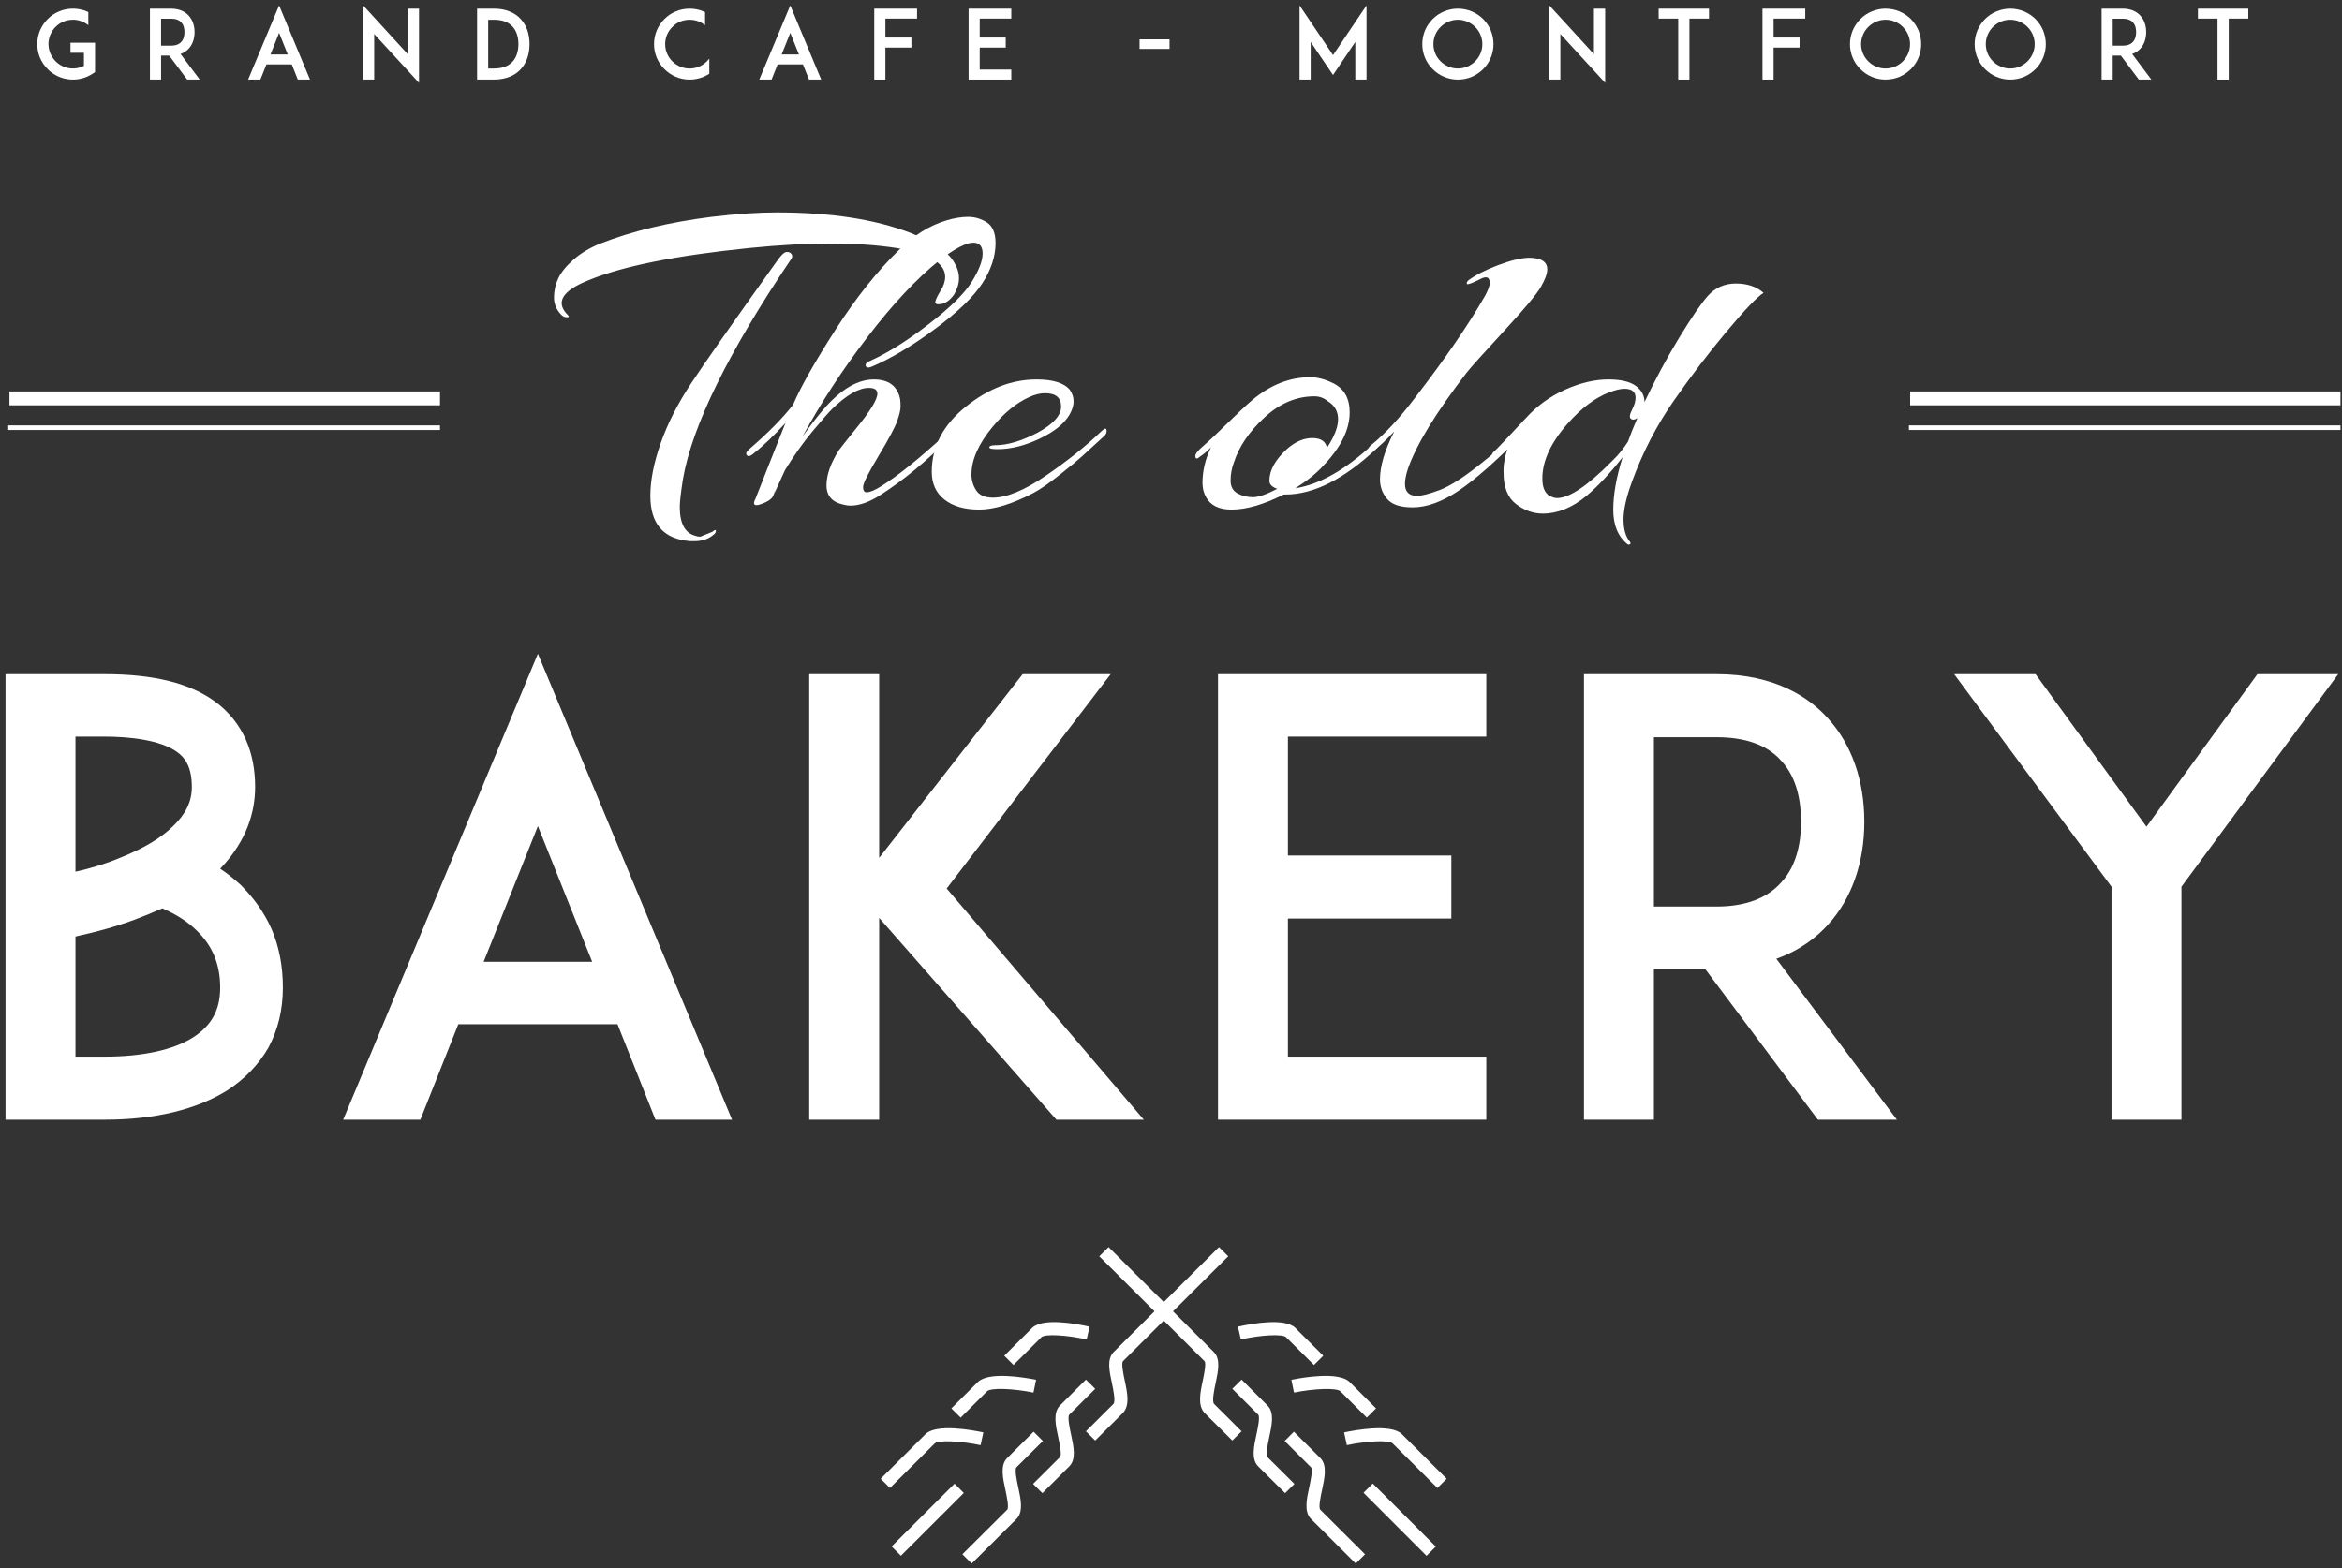
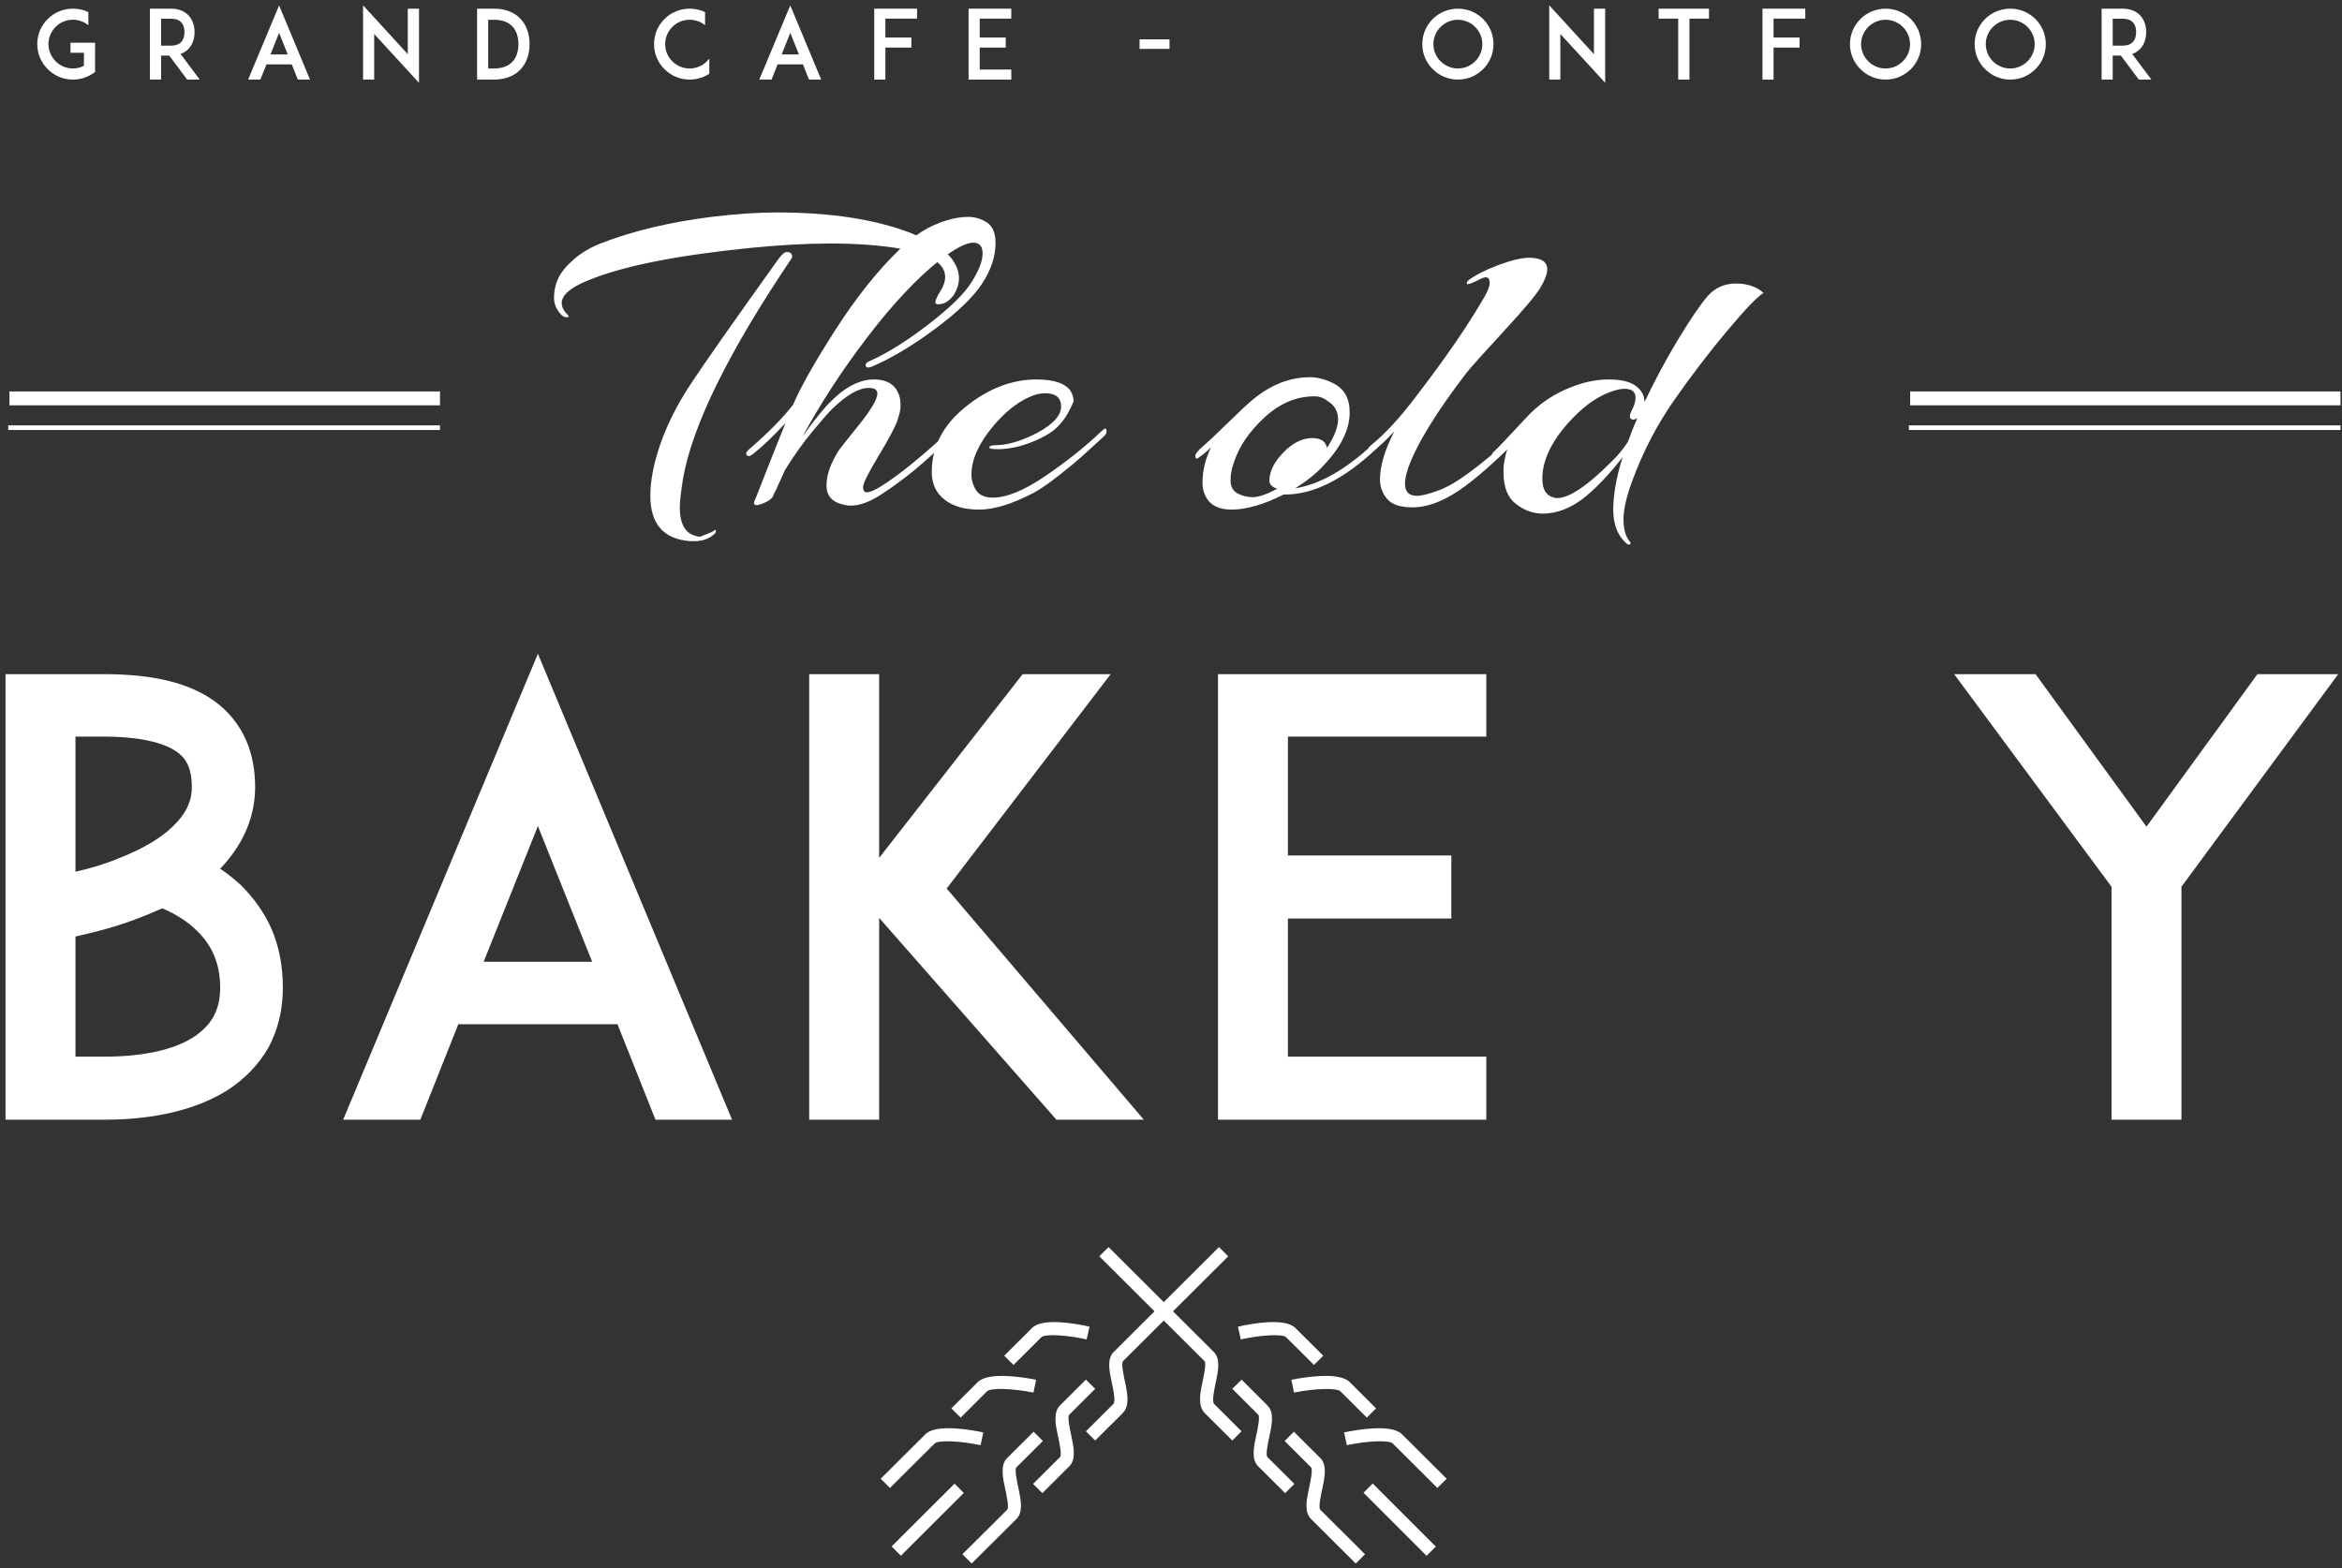
<svg xmlns="http://www.w3.org/2000/svg" width="336px" height="225px" viewBox="0 0 336 225" version="1.1">
  <rect x="0" y="0" width="336" height="225" fill="#333333" stroke="none" />
  <title>Layer_1</title>
  <desc>Created with Sketch.</desc>
  <defs />
  <g id="Page-1" stroke="none" stroke-width="1" fill="none" fill-rule="evenodd">
    <g id="Home-TOB" transform="translate(-552, -189)" fill="#FFFFFF">
      <g id="head-slide-/-video" transform="translate(20, 23)">
        <g id="logo" transform="translate(532, 166)">
          <g id="Layer_1">
            <g id="Group">
              <g transform="translate(79.469, 29.8)" id="Shape">
                <path d="M56.13,9.923 C56.13,7.927 53.784,6.546 49.09,5.779 C46.36,5.356 43.234,5.141 39.714,5.141 C36.197,5.141 32.324,5.356 28.102,5.779 C17.607,6.844 9.929,8.374 5.068,10.37 C1.183,11.9 0.162,13.578 1.996,15.404 C2.21,15.619 2.166,15.724 1.867,15.724 C1.569,15.724 1.312,15.62 1.098,15.404 C0.375,14.684 0.012,13.843 0.012,12.886 C0.012,11.931 0.215,11.018 0.619,10.148 C1.026,9.275 1.759,8.375 2.826,7.439 C3.892,6.503 5.173,5.739 6.665,5.142 C11.229,3.358 16.541,2.085 22.597,1.32 C26.138,0.895 29.254,0.682 31.94,0.682 C39.661,0.682 46.061,1.659 51.138,3.613 C54.464,4.93 56.554,6.332 57.408,7.82 C57.877,8.583 58.111,9.35 58.111,10.113 C58.111,10.88 57.877,11.667 57.408,12.471 C56.853,13.237 56.256,13.683 55.615,13.81 C54.977,13.936 54.679,13.831 54.719,13.49 C54.805,13.108 55.062,12.578 55.489,11.898 C55.914,11.22 56.13,10.558 56.13,9.923 Z M18.505,38.986 C18.207,40.899 18.057,42.217 18.057,42.936 C18.057,45.317 18.803,46.698 20.296,47.08 C20.51,47.164 20.744,47.208 21.001,47.208 L22.728,46.506 C23.067,46.209 23.24,46.168 23.24,46.38 C23.24,46.591 23.111,46.783 22.857,46.954 C22.173,47.549 21.277,47.846 20.168,47.846 L19.528,47.846 C15.732,47.549 13.834,45.381 13.834,41.344 C13.834,39.135 14.325,36.629 15.306,33.825 C16.288,31.019 17.737,28.162 19.657,25.25 C21.576,22.34 25.757,16.382 32.2,7.374 C32.712,6.695 33.103,6.354 33.384,6.354 C33.659,6.354 33.863,6.417 33.991,6.546 C34.119,6.674 34.184,6.799 34.184,6.927 C34.184,7.056 34.161,7.161 34.119,7.245 C25.03,20.716 19.825,31.295 18.505,38.986 Z" />
                <path d="M46.404,26.685 C46.404,26.133 45.997,25.857 45.187,25.857 C43.736,25.857 41.965,26.877 39.876,28.917 C39.364,29.424 38.435,30.489 37.091,32.103 C35.748,33.716 34.436,35.568 33.155,37.646 L31.558,41.152 L31.751,40.516 C31.663,40.686 31.579,40.942 31.494,41.28 C31.28,41.789 30.663,42.216 29.639,42.556 C29.425,42.638 29.232,42.682 29.062,42.682 C28.637,42.682 28.594,42.364 28.933,41.726 C29.103,41.303 29.703,39.783 30.725,37.169 C31.751,34.557 32.582,32.463 33.22,30.892 C31.558,32.72 30.001,34.206 28.55,35.352 C28.125,35.693 27.824,35.736 27.654,35.48 C27.613,35.439 27.59,35.352 27.59,35.224 C27.59,35.098 27.78,34.866 28.167,34.525 C30.768,32.272 32.816,30.191 34.308,28.279 C35.418,25.688 37.455,22.088 40.419,17.474 C43.383,12.866 46.425,9.052 49.538,6.035 C51.627,3.955 53.889,2.553 56.32,1.827 C57.43,1.489 58.464,1.32 59.423,1.32 C60.385,1.32 61.281,1.583 62.112,2.114 C62.943,2.648 63.359,3.635 63.359,5.08 C63.359,6.992 62.719,8.924 61.44,10.881 C60.158,12.833 57.897,15.013 54.655,17.413 C51.415,19.812 48.408,21.609 45.634,22.798 C45.121,23.011 44.823,22.979 44.738,22.703 C44.653,22.425 44.866,22.182 45.379,21.97 C47.851,20.864 50.636,19.125 53.728,16.744 C56.821,14.365 58.89,12.337 59.934,10.657 C60.982,8.978 61.504,7.62 61.504,6.577 C61.504,5.537 61.054,5.017 60.158,5.017 C59.137,5.017 57.513,5.867 55.295,7.566 C52.012,10.201 48.565,13.875 44.963,18.591 C41.357,23.307 38.254,28.067 35.653,32.867 C36.844,31.168 37.933,29.769 38.916,28.661 C41.303,25.985 43.63,24.645 45.889,24.645 C48.022,24.645 49.28,25.581 49.666,27.452 C49.707,27.705 49.728,28.067 49.728,28.533 C49.728,29.003 49.571,29.692 49.249,30.605 C48.929,31.522 48.032,33.198 46.562,35.64 C45.091,38.086 44.355,39.562 44.355,40.069 C44.355,40.58 44.525,40.836 44.867,40.836 C45.336,40.836 46.04,40.539 46.976,39.944 C49.367,38.456 52.48,35.95 56.319,32.421 C56.831,31.912 57.075,31.826 57.056,32.168 C57.032,32.509 56.896,32.827 56.639,33.123 C53.482,36.353 50.22,39.052 46.848,41.217 C45.271,42.237 43.843,42.748 42.564,42.748 C42.219,42.748 41.901,42.704 41.602,42.619 C39.94,42.281 39.106,41.356 39.106,39.849 C39.106,38.338 39.704,36.649 40.899,34.779 C41.113,34.485 41.9,33.485 43.267,31.786 C45.357,29.234 46.404,27.536 46.404,26.685 Z" />
-                 <path d="M69.373,32.292 C71.635,31.062 72.764,29.809 72.764,28.532 C72.764,27.258 71.995,26.62 70.462,26.62 C69.736,26.62 68.967,26.812 68.156,27.194 C66.365,28.004 64.636,29.403 62.974,31.4 C60.925,33.865 59.902,36.159 59.902,38.284 C59.902,39.092 60.125,39.849 60.574,40.548 C61.024,41.247 61.821,41.601 62.974,41.601 C64.978,41.601 67.518,40.548 70.588,38.443 C73.66,36.342 76.305,34.228 78.524,32.103 C79.035,31.592 79.292,31.572 79.292,32.038 C79.292,32.335 79.164,32.592 78.906,32.805 C77.329,34.248 76.271,35.214 75.738,35.703 C75.206,36.193 74.151,37.064 72.571,38.318 C70.993,39.571 69.712,40.453 68.732,40.962 C65.704,42.534 63.134,43.32 61.023,43.32 C58.911,43.32 57.246,42.844 56.031,41.885 C54.815,40.93 54.207,39.602 54.207,37.902 C54.207,34.291 55.828,31.178 59.071,28.567 C62.313,25.952 65.704,24.645 69.244,24.645 C71.634,24.645 73.232,25.156 74.045,26.176 C74.385,26.686 74.555,27.227 74.555,27.8 C74.555,28.374 74.364,29.003 73.981,29.682 C73.211,30.999 71.771,32.158 69.661,33.155 C67.548,34.155 65.553,34.651 63.679,34.651 C62.951,34.651 62.557,34.591 62.495,34.462 C62.431,34.334 62.482,34.24 62.654,34.175 C62.824,34.111 63.058,34.08 63.359,34.08 C65.064,34.079 67.069,33.485 69.373,32.292 Z" />
+                 <path d="M69.373,32.292 C71.635,31.062 72.764,29.809 72.764,28.532 C72.764,27.258 71.995,26.62 70.462,26.62 C69.736,26.62 68.967,26.812 68.156,27.194 C66.365,28.004 64.636,29.403 62.974,31.4 C60.925,33.865 59.902,36.159 59.902,38.284 C59.902,39.092 60.125,39.849 60.574,40.548 C61.024,41.247 61.821,41.601 62.974,41.601 C64.978,41.601 67.518,40.548 70.588,38.443 C73.66,36.342 76.305,34.228 78.524,32.103 C79.035,31.592 79.292,31.572 79.292,32.038 C79.292,32.335 79.164,32.592 78.906,32.805 C77.329,34.248 76.271,35.214 75.738,35.703 C75.206,36.193 74.151,37.064 72.571,38.318 C70.993,39.571 69.712,40.453 68.732,40.962 C65.704,42.534 63.134,43.32 61.023,43.32 C58.911,43.32 57.246,42.844 56.031,41.885 C54.815,40.93 54.207,39.602 54.207,37.902 C54.207,34.291 55.828,31.178 59.071,28.567 C62.313,25.952 65.704,24.645 69.244,24.645 C71.634,24.645 73.232,25.156 74.045,26.176 C74.385,26.686 74.555,27.227 74.555,27.8 C73.211,30.999 71.771,32.158 69.661,33.155 C67.548,34.155 65.553,34.651 63.679,34.651 C62.951,34.651 62.557,34.591 62.495,34.462 C62.431,34.334 62.482,34.24 62.654,34.175 C62.824,34.111 63.058,34.08 63.359,34.08 C65.064,34.079 67.069,33.485 69.373,32.292 Z" />
                <path d="M104.694,41.152 C101.835,42.598 99.339,43.32 97.209,43.32 C95.416,43.32 94.2,42.725 93.561,41.537 C93.22,40.942 93.048,40.26 93.048,39.497 C93.048,37.754 93.455,36.055 94.266,34.396 C93.71,34.95 93.178,35.395 92.665,35.736 C92.238,36.118 92.025,36.074 92.025,35.608 C92.025,35.311 92.399,34.842 93.146,34.205 C93.889,33.567 95.033,32.497 96.568,30.987 C98.105,29.48 99.317,28.341 100.216,27.576 C102.814,25.411 105.568,24.327 108.47,24.327 C109.536,24.327 110.622,24.603 111.732,25.155 C113.353,25.921 114.164,27.323 114.164,29.36 C114.164,31.825 112.924,34.355 110.451,36.946 C109.471,38.053 108.105,39.156 106.358,40.26 C109.854,39.709 113.565,37.604 117.491,33.951 C117.702,33.782 117.895,33.707 118.067,33.729 C118.235,33.751 118.322,33.846 118.322,34.015 C118.322,34.185 118.234,34.356 118.067,34.526 C113.373,38.946 109,41.153 104.95,41.153 C104.864,41.152 104.779,41.152 104.694,41.152 Z M110.903,34.461 C111.968,32.846 112.501,31.477 112.501,30.349 C112.501,29.224 112.01,28.363 111.029,27.769 C110.474,27.303 109.835,27.066 109.11,27.066 C106.508,27.066 104.107,28.087 101.91,30.127 C99.713,32.166 98.252,34.333 97.528,36.628 C97.23,37.436 97.08,38.274 97.08,39.145 C97.08,40.015 97.411,40.632 98.072,40.992 C98.733,41.354 99.469,41.536 100.279,41.536 C101.09,41.536 102.262,41.13 103.799,40.324 C103.714,40.324 103.586,40.282 103.416,40.195 C102.904,39.942 102.647,39.6 102.647,39.177 C102.647,37.688 103.481,36.181 105.143,34.649 C106.337,33.59 107.551,33.057 108.791,33.057 C110.026,33.059 110.731,33.527 110.903,34.461 Z" />
                <path d="M122.099,39.624 C122.099,40.77 122.675,41.344 123.826,41.344 C124.507,41.344 125.585,41.068 127.057,40.516 C128.529,39.962 130.438,38.753 132.785,36.883 C135.129,35.014 136.709,33.663 137.519,32.835 C138.33,32.008 138.822,31.603 138.991,31.626 C139.161,31.645 139.225,31.774 139.183,32.008 C139.14,32.24 139.035,32.443 138.864,32.612 C135.236,36.31 132.228,38.965 129.841,40.578 C127.45,42.194 125.234,43 123.187,43 C121.438,43 120.22,42.597 119.539,41.789 C118.855,40.983 118.514,40.047 118.514,38.985 C118.514,37.074 119.196,34.777 120.563,32.102 C118.087,34.736 116.852,35.587 116.852,34.649 C116.852,34.482 116.978,34.289 117.235,34.078 C119.239,32.463 121.393,30.126 123.696,27.066 C127.921,21.586 131.227,16.765 133.614,12.599 C134.041,11.791 134.256,11.196 134.256,10.814 C134.256,9.922 133.765,9.751 132.784,10.304 C131.674,10.858 131.079,11.068 130.993,10.943 C130.905,10.814 130.97,10.646 131.183,10.433 C132.207,9.669 133.615,8.946 135.406,8.265 C137.2,7.586 138.671,7.225 139.822,7.181 C141.615,7.181 142.51,7.735 142.51,8.839 C142.51,9.477 142.2,10.326 141.582,11.389 C140.965,12.45 139.194,14.564 136.271,17.73 C133.348,20.897 131.568,22.883 130.929,23.688 C126.535,29.423 123.74,33.993 122.546,37.392 C122.248,38.284 122.099,39.028 122.099,39.624 Z" />
                <path d="M154.668,39.305 C153.855,41.514 153.451,43.32 153.451,44.723 C153.451,46.124 153.749,47.186 154.349,47.909 C154.475,48.08 154.496,48.195 154.411,48.26 C154.326,48.323 154.261,48.355 154.22,48.355 C154.176,48.355 154.112,48.334 154.027,48.291 C152.661,47.186 151.979,45.541 151.979,43.352 C151.979,41.163 152.427,38.648 153.322,35.8 C151.573,38.055 149.846,39.9 148.141,41.345 C146.095,43.044 144.003,43.895 141.871,43.895 C140.504,43.895 139.226,43.439 138.032,42.524 C136.838,41.612 136.24,40.112 136.24,38.031 C136.196,37.011 136.388,35.842 136.814,34.525 C135.963,35.288 135.417,35.758 135.183,35.927 C134.949,36.097 134.79,36.097 134.704,35.927 C134.62,35.758 134.576,35.598 134.576,35.449 C134.576,35.301 134.714,35.109 134.992,34.876 C135.27,34.643 136.749,33.081 139.439,30.191 C141.016,28.448 142.893,27.091 145.068,26.111 C147.245,25.134 149.314,24.645 151.277,24.645 C153.068,24.645 154.38,24.955 155.211,25.57 C156.042,26.187 156.459,26.962 156.459,27.897 C157.995,24.668 159.647,21.598 161.418,18.686 C163.189,15.777 164.564,13.771 165.544,12.663 C166.612,11.474 167.956,10.88 169.575,10.88 C171.196,10.88 172.518,11.326 173.543,12.218 C172.648,12.769 170.898,14.599 168.297,17.7 C165.696,20.801 163.157,24.127 160.681,27.675 C158.208,31.222 156.204,35.098 154.668,39.305 Z M155.179,27.258 C155.179,26.408 154.644,25.985 153.579,25.985 C153.023,25.985 152.301,26.155 151.405,26.496 C149.399,27.258 147.414,28.745 145.454,30.957 C143.022,33.717 141.805,36.352 141.805,38.858 C141.805,40.348 142.297,41.24 143.277,41.537 C143.491,41.622 143.704,41.665 143.918,41.665 C145.665,41.665 148.269,39.922 151.725,36.438 C152.661,35.545 153.452,34.59 154.092,33.569 C154.432,32.592 154.882,31.465 155.435,30.191 C155.052,30.447 154.744,30.479 154.506,30.287 C154.272,30.097 154.328,29.672 154.669,29.013 C155.007,28.353 155.179,27.769 155.179,27.258 Z" />
              </g>
              <g transform="translate(0, 93.124)" id="Shape">
                <path d="M40.582,48.581 C40.582,51.769 39.892,54.609 38.509,57.197 C37.124,59.607 35.136,61.678 32.626,63.313 C28.213,66.07 22.245,67.536 14.978,67.536 L9.271,67.536 L0.793,67.536 L0.793,3.608 L10.827,3.608 L14.978,3.608 C22.071,3.608 27.262,4.902 30.895,7.573 C32.883,9.035 34.355,10.932 35.307,13.086 C36.171,15.067 36.603,17.309 36.603,19.808 C36.603,23.249 35.48,27.472 31.587,31.523 C32.626,32.212 33.575,32.985 34.528,33.846 C36.432,35.741 37.901,37.809 38.941,40.134 C40.063,42.719 40.582,45.562 40.582,48.581 Z M10.828,12.568 L10.828,31.953 C12.817,31.523 15.151,30.834 17.402,29.884 C20.603,28.593 23.111,27.127 24.841,25.404 C26.658,23.678 27.522,21.874 27.522,19.807 C27.522,16.703 26.399,15.499 25.446,14.809 C23.025,13 18.353,12.567 14.979,12.567 L10.828,12.567 L10.828,12.568 Z M31.587,48.581 C31.587,45.218 30.463,42.547 28.214,40.392 C26.917,39.101 25.273,38.066 23.284,37.206 C22.42,37.551 21.553,37.981 20.604,38.328 C17.055,39.79 13.51,40.65 10.828,41.253 L10.828,58.488 L14.978,58.488 C20.428,58.488 24.841,57.54 27.694,55.733 C30.375,54.008 31.587,51.769 31.587,48.581 Z" />
                <path d="M88.59,53.836 L65.754,53.836 L60.305,67.537 L49.233,67.537 L77.171,0.68 L105.026,67.537 L94.04,67.537 L88.59,53.836 Z M84.957,44.875 L77.171,25.405 L69.388,44.875 L84.957,44.875 L84.957,44.875 Z" />
                <polygon points="151.562 67.536 126.13 38.582 126.13 67.536 116.096 67.536 116.096 3.608 126.13 3.608 126.13 29.968 146.717 3.608 159.346 3.608 135.818 34.365 164.103 67.536 151.562 67.536" />
                <polygon points="184.775 29.625 208.219 29.625 208.219 38.67 184.775 38.67 184.775 58.487 213.235 58.487 213.235 67.536 184.691 67.536 174.743 67.536 174.743 3.608 184.691 3.608 213.235 3.608 213.235 12.568 184.775 12.568" />
-                 <path d="M272.141,67.536 L260.809,67.536 L244.635,45.91 L237.281,45.91 L237.281,67.536 L227.249,67.536 L227.249,3.608 L235.724,3.608 L246.276,3.608 C254.755,3.608 259.684,7.055 262.281,9.985 C265.653,13.688 267.471,18.859 267.471,24.801 C267.471,30.661 265.654,35.827 262.281,39.529 C260.723,41.252 258.302,43.236 254.842,44.443 L272.141,67.536 Z M246.276,36.95 C250.429,36.95 253.545,35.742 255.533,33.503 C257.955,30.919 258.388,27.299 258.388,24.802 C258.388,22.219 257.955,18.602 255.533,16.015 C253.545,13.776 250.429,12.656 246.276,12.656 L237.281,12.656 L237.281,36.95 L246.276,36.95 Z" />
                <polygon points="312.967 34.107 312.967 67.536 302.932 67.536 302.932 34.107 280.357 3.609 292.036 3.609 307.949 25.492 323.866 3.609 335.457 3.609" />
              </g>
              <g transform="translate(4.675, 0)" id="Shape">
                <path d="M8.963,7.579 L8.963,10.335 L8.605,10.584 C8.592,10.584 8.592,10.584 8.577,10.597 C8.563,10.61 8.536,10.625 8.523,10.625 C8.507,10.638 8.495,10.65 8.479,10.65 C8.466,10.665 8.454,10.678 8.425,10.678 C8.412,10.691 8.397,10.706 8.37,10.719 C8.355,10.732 8.342,10.732 8.329,10.746 C8.313,10.76 8.301,10.76 8.285,10.773 C8.26,10.787 8.244,10.787 8.219,10.801 C8.203,10.813 8.191,10.813 8.178,10.828 C8.162,10.841 8.137,10.853 8.109,10.853 C8.096,10.869 8.096,10.869 8.081,10.882 L8.054,10.882 C8.039,10.897 8.013,10.909 7.985,10.923 C7.957,10.937 7.916,10.95 7.887,10.963 C7.887,10.963 7.887,10.963 7.874,10.979 C7.295,11.24 6.69,11.376 6.044,11.418 C6.044,11.418 6.044,11.418 6.028,11.418 L5.918,11.418 L5.905,11.418 L5.782,11.418 C5.231,11.418 4.68,11.335 4.171,11.156 L4.159,11.156 C4.102,11.143 4.06,11.115 4.006,11.102 C3.937,11.074 3.867,11.048 3.8,11.02 C3.621,10.951 3.455,10.869 3.304,10.772 C2.89,10.554 2.504,10.266 2.175,9.923 C1.706,9.457 1.336,8.924 1.073,8.307 C0.88,7.839 0.743,7.345 0.703,6.837 C0.69,6.673 0.675,6.494 0.675,6.331 L0.675,6.069 C0.716,5.479 0.84,4.89 1.074,4.344 C1.337,3.739 1.707,3.19 2.176,2.724 C2.643,2.257 3.182,1.889 3.801,1.64 C4.422,1.369 5.093,1.242 5.783,1.242 L5.906,1.242 L5.919,1.242 L6.029,1.242 L6.045,1.242 C6.086,1.242 6.128,1.242 6.169,1.258 C6.76,1.3 7.339,1.435 7.887,1.681 C7.887,1.681 7.887,1.697 7.903,1.697 C7.931,1.71 7.957,1.725 7.985,1.738 L7.998,1.738 L7.998,3.617 C7.793,3.438 7.558,3.301 7.311,3.178 C7.103,3.081 6.884,3 6.678,2.946 C6.662,2.946 6.649,2.946 6.637,2.93 L6.596,2.93 C6.58,2.917 6.568,2.917 6.539,2.917 C6.539,2.917 6.526,2.917 6.511,2.903 C6.457,2.888 6.387,2.888 6.333,2.875 L6.307,2.875 C6.292,2.875 6.267,2.86 6.251,2.86 L6.223,2.86 C6.211,2.86 6.182,2.86 6.169,2.846 L6.128,2.846 L6.046,2.846 C6.03,2.846 6.018,2.834 6.005,2.834 L5.964,2.834 L5.907,2.834 L5.878,2.834 L5.783,2.834 C5.135,2.834 4.517,2.998 3.979,3.327 C3.966,3.34 3.938,3.353 3.91,3.369 C3.691,3.505 3.483,3.668 3.305,3.861 C3.248,3.915 3.182,3.971 3.125,4.04 C3.125,4.04 3.125,4.053 3.112,4.053 C3.043,4.135 2.989,4.218 2.932,4.299 C2.92,4.315 2.907,4.327 2.907,4.327 C2.879,4.368 2.85,4.409 2.824,4.45 C2.809,4.466 2.796,4.491 2.796,4.507 C2.588,4.835 2.454,5.176 2.369,5.547 C2.356,5.562 2.356,5.562 2.356,5.575 C2.328,5.711 2.3,5.849 2.287,5.985 L2.287,6.136 C2.274,6.206 2.274,6.262 2.274,6.329 C2.274,6.386 2.274,6.439 2.287,6.507 C2.3,6.766 2.34,7.028 2.41,7.273 C2.578,7.85 2.879,8.37 3.306,8.796 C3.968,9.455 4.848,9.824 5.783,9.824 L5.879,9.824 C5.895,9.824 5.908,9.824 5.92,9.811 L5.976,9.811 L6.017,9.811 L6.058,9.811 L6.128,9.811 C6.128,9.797 6.141,9.797 6.154,9.797 L6.211,9.797 L6.236,9.797 C6.333,9.781 6.442,9.756 6.54,9.74 C6.556,9.74 6.556,9.74 6.569,9.727 C6.581,9.727 6.609,9.727 6.623,9.712 L6.663,9.712 C6.679,9.698 6.692,9.698 6.704,9.698 C6.72,9.685 6.747,9.685 6.76,9.685 C6.774,9.685 6.789,9.669 6.789,9.669 C6.98,9.615 7.173,9.546 7.353,9.452 L7.366,9.452 L7.366,7.573 L5.438,7.573 L5.438,6.132 L8.964,6.132 L8.964,7.579 L8.963,7.579 Z" />
                <path d="M23.982,11.419 L22.178,11.419 L19.605,7.977 L18.435,7.977 L18.435,11.419 L16.837,11.419 L16.837,1.243 L18.188,1.243 L19.868,1.243 C21.216,1.243 22.001,1.792 22.412,2.258 C22.95,2.848 23.239,3.671 23.239,4.616 C23.239,5.549 22.95,6.372 22.412,6.964 C22.165,7.236 21.782,7.551 21.228,7.743 L23.982,11.419 Z M19.867,6.552 C20.525,6.552 21.022,6.36 21.339,6.004 C21.725,5.591 21.791,5.017 21.791,4.617 C21.791,4.207 21.725,3.63 21.339,3.22 C21.023,2.862 20.525,2.685 19.867,2.685 L18.434,2.685 L18.434,6.552 L19.867,6.552 Z" />
                <path d="M37.187,9.237 L33.551,9.237 L32.683,11.419 L30.921,11.419 L35.366,0.777 L39.8,11.419 L38.05,11.419 L37.187,9.237 Z M36.607,7.812 L35.366,4.714 L34.13,7.812 L36.607,7.812 Z" />
                <polygon points="49.009 4.879 49.009 11.419 47.414 11.419 47.414 0.765 53.828 7.771 53.828 1.243 55.439 1.243 55.439 11.884" />
                <path d="M71.299,6.331 C71.299,7.771 70.875,9.004 70.063,9.895 C69.619,10.39 69.071,10.773 68.424,11.021 C67.763,11.282 67.019,11.419 66.193,11.419 L64.306,11.419 L63.771,11.419 L63.771,1.243 L65.366,1.243 L66.192,1.243 C67.018,1.243 67.762,1.37 68.423,1.641 C69.071,1.89 69.618,2.272 70.062,2.766 C70.875,3.658 71.299,4.891 71.299,6.331 Z M69.702,6.331 C69.702,5.29 69.414,4.427 68.878,3.835 C68.271,3.165 67.376,2.836 66.192,2.836 L65.366,2.836 L65.366,9.827 L66.192,9.827 C67.376,9.827 68.271,9.487 68.878,8.827 C69.414,8.238 69.702,7.359 69.702,6.331 Z" />
                <path d="M97.087,10.584 C96.824,10.747 96.549,10.899 96.258,11.022 C95.625,11.283 94.951,11.42 94.264,11.42 C93.574,11.42 92.9,11.284 92.28,11.022 C91.659,10.76 91.125,10.391 90.657,9.925 C90.189,9.459 89.816,8.926 89.556,8.309 C89.293,7.69 89.157,7.016 89.157,6.332 C89.157,5.648 89.294,4.976 89.556,4.346 C89.816,3.741 90.189,3.192 90.657,2.726 C91.125,2.259 91.66,1.891 92.28,1.642 C92.9,1.371 93.574,1.244 94.264,1.244 C94.951,1.244 95.625,1.371 96.258,1.642 C96.327,1.67 96.41,1.711 96.48,1.739 L96.48,3.618 C95.859,3.11 95.091,2.837 94.264,2.837 C93.328,2.837 92.445,3.192 91.784,3.865 C91.125,4.523 90.754,5.399 90.754,6.332 C90.754,7.266 91.125,8.144 91.784,8.799 C92.445,9.459 93.327,9.827 94.264,9.827 C95.201,9.827 96.08,9.459 96.739,8.799 C96.865,8.676 96.975,8.553 97.087,8.416 L97.087,10.584 Z" />
                <path d="M110.523,9.237 L106.887,9.237 L106.02,11.419 L104.257,11.419 L108.704,0.777 L113.137,11.419 L111.39,11.419 L110.523,9.237 Z M109.945,7.812 L108.704,4.714 L107.466,7.812 L109.945,7.812 Z" />
                <polygon points="122.349 5.386 126.08 5.386 126.08 6.827 122.349 6.827 122.349 11.42 120.751 11.42 120.751 1.243 122.336 1.243 126.891 1.243 126.891 2.671 122.35 2.671 122.35 5.386" />
                <polygon points="135.88 5.386 139.612 5.386 139.612 6.827 135.88 6.827 135.88 9.979 140.411 9.979 140.411 11.42 135.867 11.42 134.285 11.42 134.285 1.243 135.867 1.243 140.411 1.243 140.411 2.671 135.88 2.671" />
                <polygon points="158.816 7.016 158.816 5.647 163.113 5.647 163.113 7.016" />
-                 <polygon points="189.766 11.419 189.766 6.016 186.572 10.76 183.364 6.016 183.364 11.419 181.768 11.419 181.768 0.777 186.572 7.906 191.377 0.777 191.377 11.419" />
                <path d="M202.502,11.021 C201.882,10.76 201.345,10.39 200.876,9.924 C200.408,9.458 200.038,8.925 199.774,8.308 C199.515,7.689 199.376,7.015 199.376,6.331 C199.376,5.647 199.514,4.975 199.774,4.345 C200.037,3.74 200.408,3.206 200.876,2.725 C201.345,2.258 201.882,1.903 202.502,1.641 C203.12,1.383 203.794,1.243 204.484,1.243 C205.173,1.243 205.848,1.382 206.48,1.641 C207.084,1.903 207.623,2.258 208.103,2.725 C208.572,3.207 208.93,3.74 209.192,4.345 C209.454,4.975 209.591,5.646 209.591,6.331 C209.591,7.015 209.455,7.689 209.192,8.308 C208.93,8.925 208.572,9.458 208.103,9.924 C207.622,10.39 207.084,10.759 206.48,11.021 C205.848,11.282 205.174,11.419 204.484,11.419 C203.794,11.419 203.12,11.283 202.502,11.021 Z M202.005,3.864 C201.344,4.522 200.973,5.398 200.973,6.331 C200.973,7.265 201.343,8.143 202.005,8.798 C202.666,9.458 203.546,9.826 204.483,9.826 C205.419,9.826 206.299,9.458 206.96,8.798 C207.621,8.143 207.992,7.265 207.992,6.331 C207.992,5.398 207.622,4.522 206.96,3.864 C206.299,3.207 205.419,2.836 204.483,2.836 C203.546,2.836 202.666,3.207 202.005,3.864 Z" />
                <polygon points="219.185 4.879 219.185 11.419 217.59 11.419 217.59 0.765 224.004 7.771 224.004 1.243 225.615 1.243 225.615 11.884" />
                <polygon points="240.511 2.672 237.703 2.672 237.703 11.42 236.093 11.42 236.093 2.672 233.285 2.672 233.285 1.244 240.511 1.244" />
                <polygon points="249.776 5.386 253.506 5.386 253.506 6.827 249.776 6.827 249.776 11.42 248.181 11.42 248.181 1.243 249.763 1.243 254.32 1.243 254.32 2.671 249.776 2.671" />
                <path d="M263.862,11.021 C263.241,10.76 262.707,10.39 262.238,9.924 C261.77,9.458 261.397,8.925 261.136,8.308 C260.875,7.689 260.734,7.015 260.734,6.331 C260.734,5.647 260.874,4.975 261.136,4.345 C261.396,3.74 261.77,3.206 262.238,2.725 C262.707,2.258 263.241,1.903 263.862,1.641 C264.482,1.383 265.156,1.243 265.843,1.243 C266.532,1.243 267.206,1.382 267.84,1.641 C268.446,1.903 268.981,2.258 269.463,2.725 C269.93,3.207 270.291,3.74 270.551,4.345 C270.814,4.975 270.949,5.646 270.949,6.331 C270.949,7.015 270.814,7.689 270.551,8.308 C270.291,8.925 269.93,9.458 269.463,9.924 C268.98,10.39 268.446,10.759 267.84,11.021 C267.206,11.282 266.533,11.419 265.843,11.419 C265.155,11.419 264.482,11.283 263.862,11.021 Z M263.363,3.864 C262.706,4.522 262.331,5.398 262.331,6.331 C262.331,7.265 262.705,8.143 263.363,8.798 C264.025,9.458 264.908,9.826 265.842,9.826 C266.778,9.826 267.66,9.458 268.319,8.798 C268.98,8.143 269.353,7.265 269.353,6.331 C269.353,5.398 268.98,4.522 268.319,3.864 C267.66,3.207 266.778,2.836 265.842,2.836 C264.909,2.836 264.025,3.207 263.363,3.864 Z" />
                <path d="M281.744,11.021 C281.124,10.76 280.589,10.39 280.12,9.924 C279.653,9.458 279.28,8.925 279.019,8.308 C278.757,7.689 278.62,7.015 278.62,6.331 C278.62,5.647 278.757,4.975 279.019,4.345 C279.279,3.74 279.653,3.206 280.12,2.725 C280.589,2.258 281.124,1.903 281.744,1.641 C282.364,1.383 283.038,1.243 283.727,1.243 C284.414,1.243 285.089,1.382 285.722,1.641 C286.328,1.903 286.866,2.258 287.347,2.725 C287.816,3.207 288.175,3.74 288.436,4.345 C288.695,4.975 288.833,5.646 288.833,6.331 C288.833,7.015 288.696,7.689 288.436,8.308 C288.175,8.925 287.816,9.458 287.347,9.924 C286.865,10.39 286.328,10.759 285.722,11.021 C285.089,11.282 284.415,11.419 283.727,11.419 C283.037,11.419 282.364,11.283 281.744,11.021 Z M281.246,3.864 C280.589,4.522 280.217,5.398 280.217,6.331 C280.217,7.265 280.588,8.143 281.246,8.798 C281.908,9.458 282.79,9.826 283.726,9.826 C284.663,9.826 285.543,9.458 286.205,8.798 C286.864,8.143 287.237,7.265 287.237,6.331 C287.237,5.398 286.865,4.522 286.205,3.864 C285.543,3.207 284.663,2.836 283.726,2.836 C282.791,2.836 281.908,3.207 281.246,3.864 Z" />
                <path d="M303.977,11.419 L302.176,11.419 L299.601,7.977 L298.429,7.977 L298.429,11.419 L296.835,11.419 L296.835,1.243 L298.182,1.243 L299.863,1.243 C301.211,1.243 301.996,1.792 302.408,2.258 C302.945,2.848 303.233,3.671 303.233,4.616 C303.233,5.549 302.945,6.372 302.408,6.964 C302.16,7.236 301.774,7.551 301.224,7.743 L303.977,11.419 Z M299.863,6.552 C300.523,6.552 301.018,6.36 301.334,6.004 C301.721,5.591 301.789,5.017 301.789,4.617 C301.789,4.207 301.721,3.63 301.334,3.22 C301.018,2.862 300.523,2.685 299.863,2.685 L298.429,2.685 L298.429,6.552 L299.863,6.552 Z" />
-                 <polygon points="317.884 2.672 315.075 2.672 315.075 11.42 313.464 11.42 313.464 2.672 310.656 2.672 310.656 1.244 317.883 1.244 317.883 2.672" />
              </g>
              <g transform="translate(126.215, 178.798)">
                <g>
                  <path d="M30.908,27.897 L29.578,26.575 L33.514,22.653 C33.864,22.304 33.514,20.658 33.309,19.674 C32.925,17.881 32.565,16.184 33.579,15.175 L48.667,0.14 L49.996,1.462 L34.909,16.497 C34.618,16.789 34.963,18.414 35.146,19.285 C35.526,21.069 35.918,22.913 34.842,23.981 L30.908,27.897 Z" id="Shape" />
                  <path d="M23.33,35.447 L21.998,34.119 L25.862,30.27 C26.156,29.978 25.782,28.255 25.605,27.429 C25.226,25.686 24.838,23.882 25.862,22.862 L29.575,19.157 L30.911,20.479 L27.192,24.184 C26.894,24.482 27.267,26.209 27.445,27.035 C27.821,28.777 28.211,30.578 27.195,31.596 L23.33,35.447 Z" id="Shape" />
                  <path d="M13.187,45.545 L11.857,44.215 C11.857,44.215 16.961,39.132 18.282,37.826 C18.575,37.534 18.204,35.811 18.027,34.985 C17.646,33.237 17.258,31.429 18.28,30.407 L22.073,26.634 L23.403,27.964 L19.613,31.737 C19.312,32.033 19.685,33.761 19.865,34.59 C20.241,36.332 20.629,38.137 19.613,39.151 C18.289,40.46 13.187,45.545 13.187,45.545 Z" id="Shape" />
                  <path d="M19.189,17.055 L17.86,15.727 L21.863,11.74 C23.369,10.244 28.126,11.114 30.1,11.56 L29.686,13.39 C26.775,12.739 23.678,12.581 23.192,13.068 L19.189,17.055 Z" id="Shape" />
                  <path d="M11.607,24.611 L10.275,23.283 L14.068,19.507 C15.632,17.948 20.863,18.865 22.43,19.183 L22.054,21.016 C19.023,20.407 15.915,20.32 15.4,20.827 L11.607,24.611 Z" id="Shape" />
                  <path d="M1.464,34.704 L0.134,33.377 L6.559,26.985 C8.115,25.437 13.305,26.401 14.862,26.733 L14.465,28.563 C11.519,27.937 8.385,27.819 7.889,28.312 L1.464,34.704 Z" id="Shape" />
                  <rect id="Rectangle-path" transform="translate(6.882, 39.258) rotate(45.057) translate(-6.882, -39.258) " x="5.94" y="32.883" width="1.883" height="12.75" />
                </g>
                <g transform="translate(30.853, 0)">
                  <path d="M19.726,27.897 L15.795,23.987 C14.727,22.914 15.113,21.073 15.492,19.296 C15.676,18.42 16.021,16.793 15.729,16.497 L0.642,1.462 L1.975,0.14 L17.055,15.175 C18.071,16.184 17.713,17.881 17.331,19.68 C17.121,20.664 16.777,22.31 17.125,22.657 L21.056,26.575 L19.726,27.897 Z" id="Shape" />
                  <path d="M27.305,35.447 L23.441,31.602 C22.422,30.577 22.811,28.777 23.189,27.035 C23.365,26.209 23.737,24.483 23.441,24.184 L19.725,20.474 L21.061,19.157 L24.769,22.863 C25.791,23.883 25.403,25.687 25.023,27.43 C24.847,28.256 24.475,29.978 24.769,30.275 L28.637,34.12 L27.305,35.447 Z" id="Shape" />
                  <path d="M37.436,45.545 L31.022,39.152 C29.998,38.131 30.386,36.328 30.765,34.585 C30.942,33.756 31.313,32.034 31.017,31.737 L27.235,27.964 L28.563,26.634 L32.35,30.407 C33.369,31.429 32.979,33.231 32.606,34.975 C32.425,35.805 32.052,37.527 32.35,37.826 L38.768,44.215 L37.436,45.545 Z" id="Shape" />
                  <path d="M31.444,17.055 L27.438,13.068 C26.951,12.581 23.857,12.738 20.949,13.39 L20.536,11.56 C22.511,11.114 27.263,10.244 28.77,11.74 L32.776,15.727 L31.444,17.055 Z" id="Shape" />
                  <path d="M39.019,24.605 L35.228,20.827 C34.721,20.325 31.551,20.413 28.577,21.016 L28.202,19.183 C29.766,18.864 34.997,17.948 36.561,19.501 L40.349,23.283 L39.019,24.605 Z" id="Shape" />
                  <path d="M49.151,34.704 L42.732,28.312 C42.235,27.816 39.099,27.933 36.16,28.564 L35.767,26.734 C37.318,26.402 42.511,25.442 44.062,26.985 L50.48,33.378 L49.151,34.704 Z" id="Shape" />
                  <rect id="Rectangle-path" transform="translate(43.736, 39.253) rotate(45.008) translate(-43.736, -39.253) " x="37.341" y="38.314" width="12.792" height="1.876" />
                </g>
              </g>
              <g transform="translate(272.999, 55.874)" id="Rectangle-path">
                <rect x="1.042" y="0.292" width="61.741" height="1.992" />
                <rect x="0.865" y="5.161" width="61.919" height="0.664" />
              </g>
              <g transform="translate(0.935, 55.874)" id="Rectangle-path">
                <rect x="0.422" y="0.292" width="61.768" height="1.992" />
                <rect x="0.247" y="5.161" width="61.943" height="0.664" />
              </g>
            </g>
          </g>
        </g>
      </g>
    </g>
  </g>
</svg>